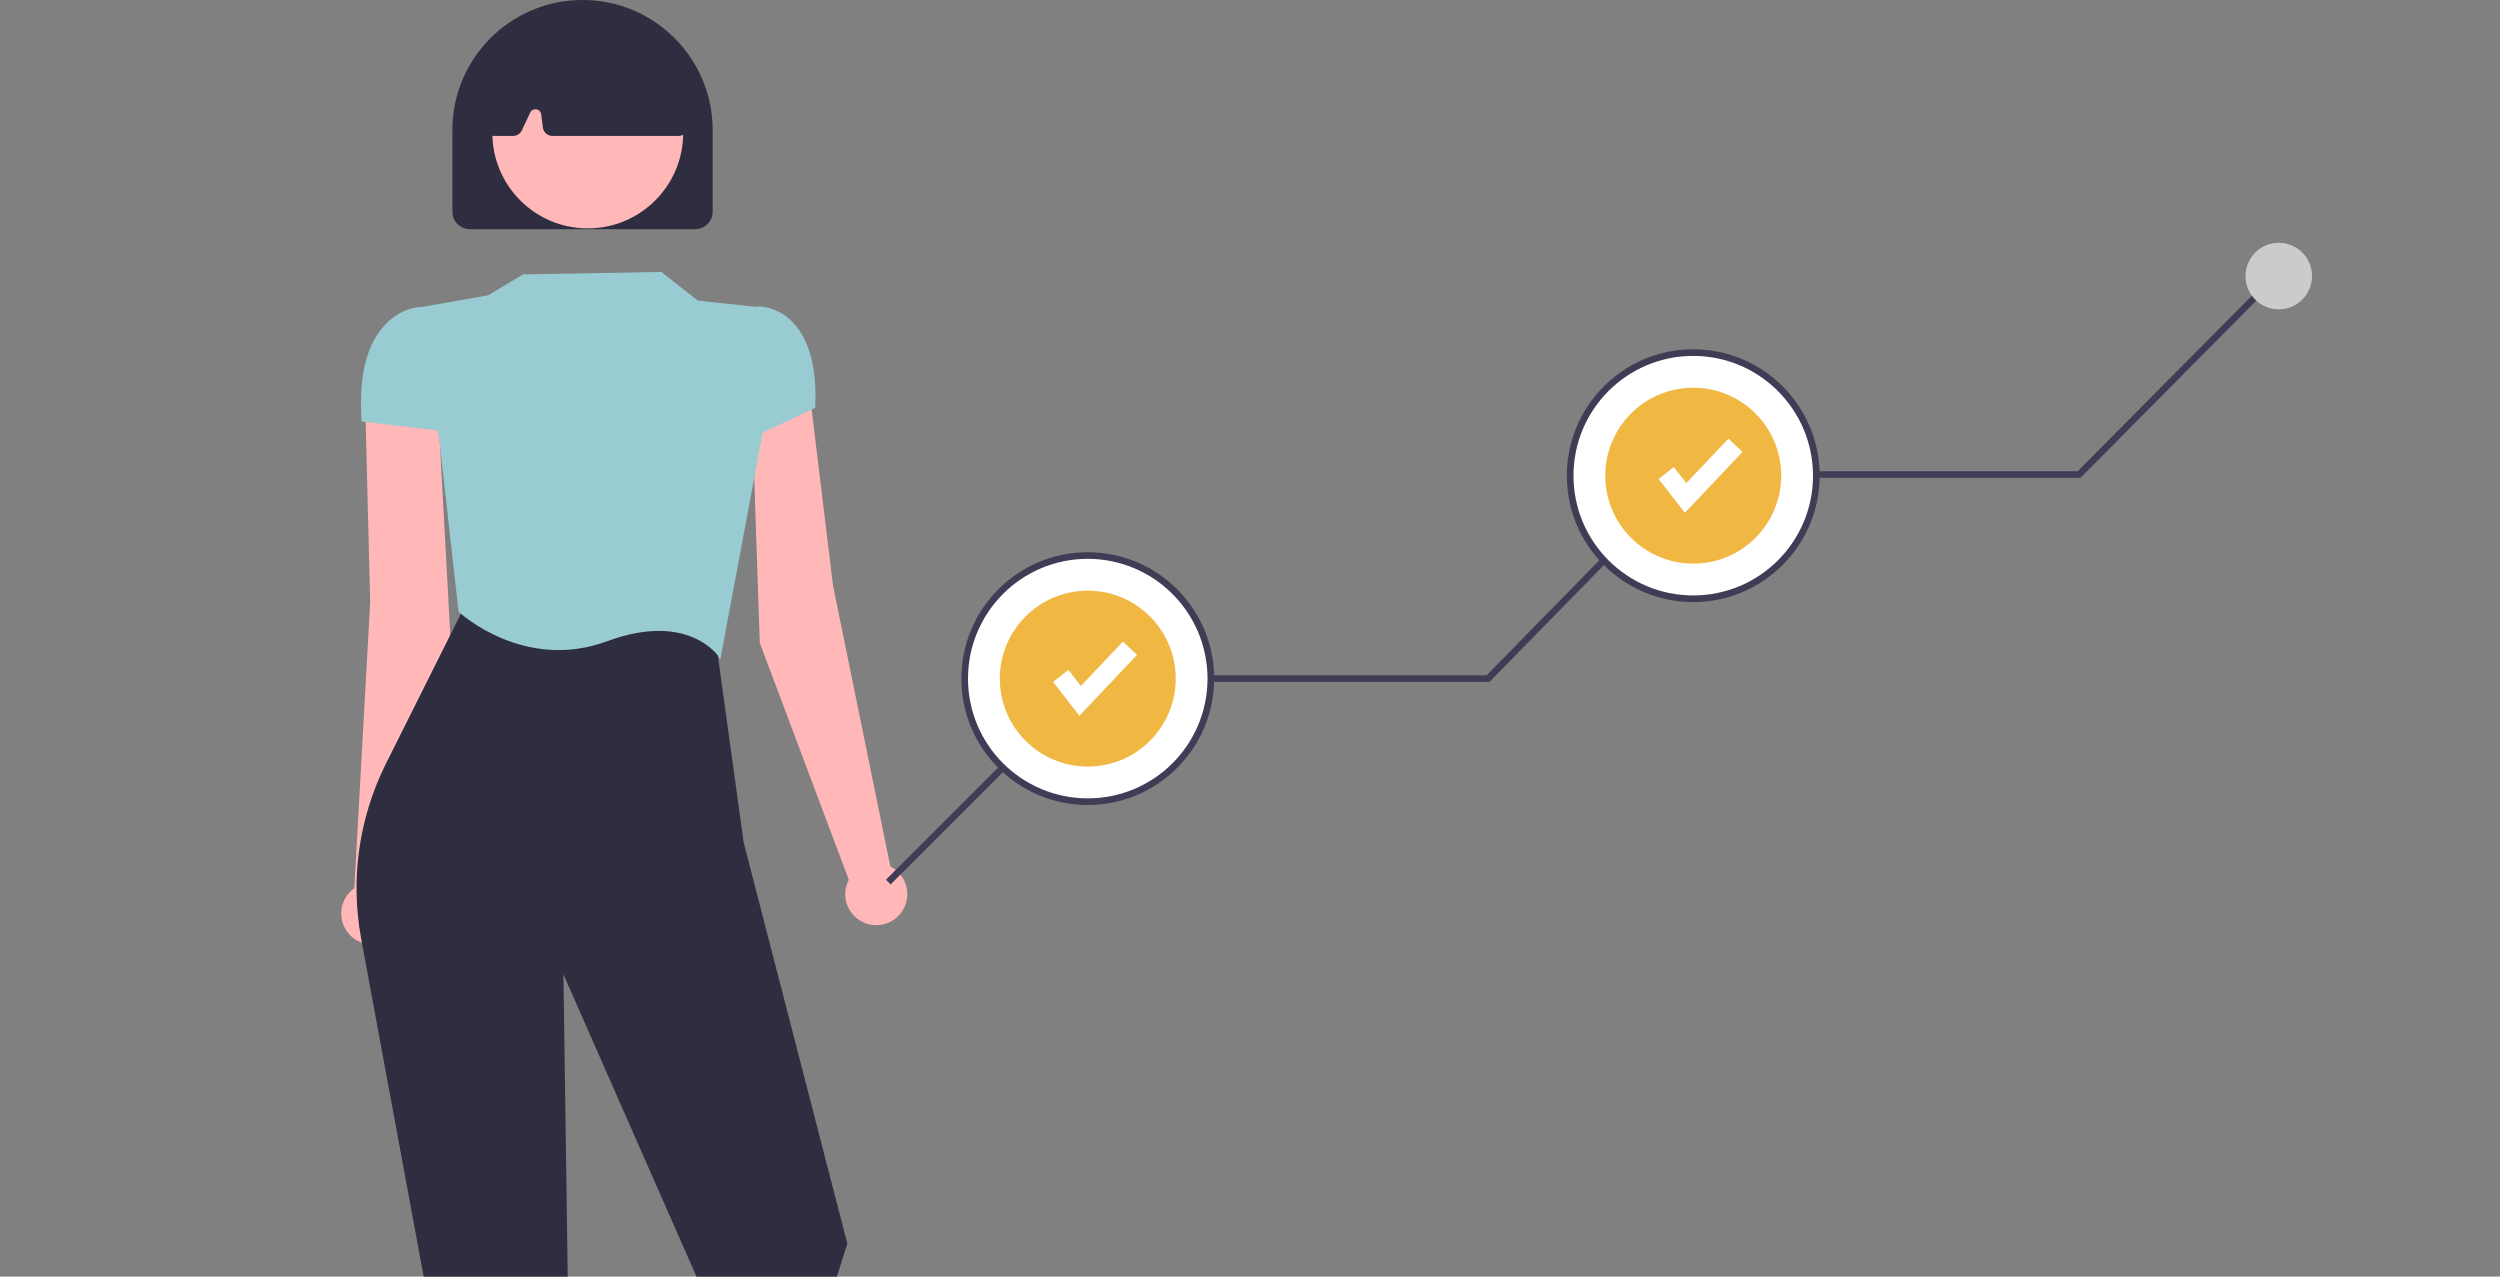
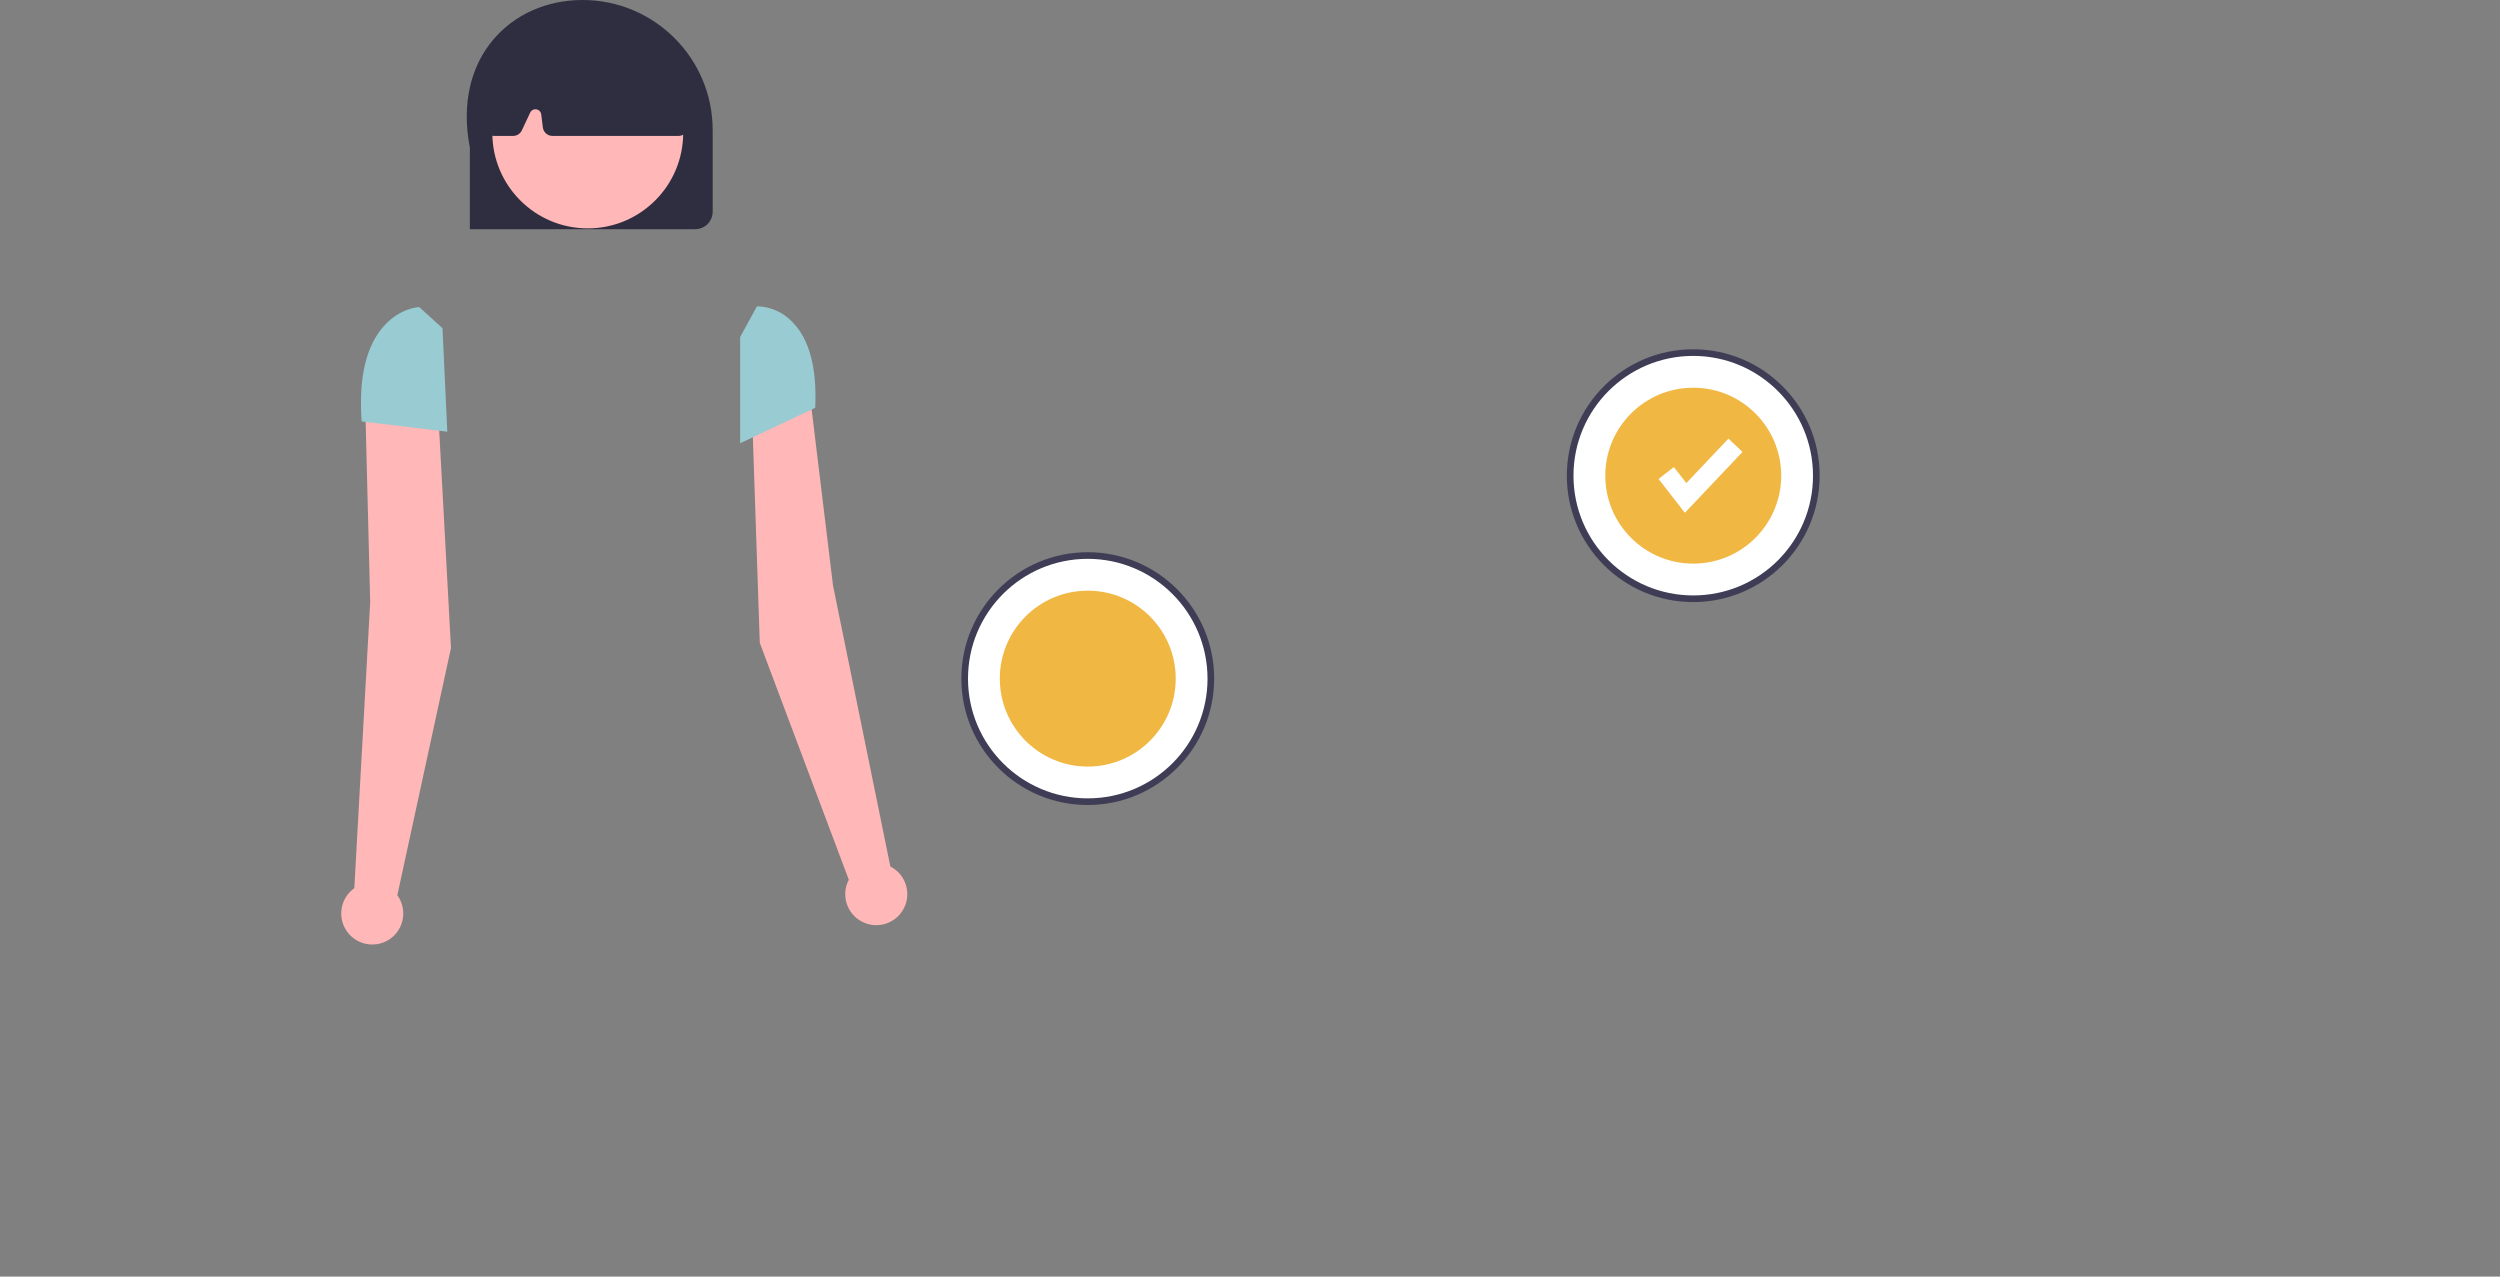
<svg xmlns="http://www.w3.org/2000/svg" id="Calque_1" data-name="Calque 1" viewBox="0 0 940 480">
  <rect x="0" y="0" width="940" height="480" fill="#808080" stroke="none" />
  <defs>
    <style>      .cls-1 {        clip-path: url(#clippath);      }      .cls-2 {        fill: none;      }      .cls-2, .cls-3, .cls-4, .cls-5, .cls-6, .cls-7, .cls-8, .cls-9 {        stroke-width: 0px;      }      .cls-3 {        fill: #99ccd2;      }      .cls-4 {        fill: #2f2e41;      }      .cls-5 {        fill: #3f3d56;      }      .cls-6 {        fill: #cbcbcb;      }      .cls-7 {        fill: #fff;      }      .cls-8 {        fill: #f0b743;      }      .cls-9 {        fill: #ffb7b7;      }    </style>
    <clipPath id="clippath">
      <rect class="cls-2" width="940" height="480" />
    </clipPath>
  </defs>
  <g class="cls-1">
    <g>
      <path class="cls-9" d="m334.77,325.79l-21.55-105.59-9.47-77.99-20.97,13.57,2.9,85.95,33.47,89.05c-3,5.71-.8,12.76,4.91,15.75,5.71,3,12.76.8,15.75-4.91,3-5.71.8-12.76-4.91-15.75-.05-.02-.09-.05-.14-.07h0Z" />
      <path class="cls-9" d="m133.22,333.96l5.97-107.61-1.98-78.54,27.73,10.37,4.63,85.45-20.17,92.97c3.79,5.21,2.65,12.51-2.56,16.3-5.21,3.79-12.51,2.65-16.3-2.56-3.79-5.21-2.65-12.51,2.56-16.3.04-.03.08-.06.13-.09h0Z" />
-       <path class="cls-4" d="m187.13,630.49l-.07-.4-51.29-277.29c-4.07-22.26-.82-45.24,9.26-65.5l31.04-62.08,92.63,12.55,10.93,79.04,38.96,150.78-.04.12-49.91,158.54-32.71,2.15,28.98-141.52-53.06-120.51,3.74,261.95-28.45,2.16Z" />
-       <path class="cls-3" d="m270.85,247.88l-.61-.96c-.11-.17-11.36-17.12-41.98-5.81-31.25,11.56-55.47-10.76-55.71-10.99l-.12-.11-7.08-63.09-8.36-51.22,26.6-4.67,13.08-7.85,52-.93,13.68,10.76,22.47,2.45,2.06,46.67v.05s-16.03,85.68-16.03,85.68Z" />
      <path class="cls-3" d="m278.3,166.66v-39.96l6.32-11.53h.26c4.97.18,9.67,2.31,13.09,5.94,6.35,6.46,9.23,17.21,8.56,31.97v.27s-28.22,13.31-28.22,13.31Z" />
      <path class="cls-3" d="m168.18,162.32l-32.2-3.86-.03-.37c-1.1-16.06,1.7-27.98,8.33-35.43,6.01-6.76,12.9-7.17,13.19-7.18h.19s8.72,7.92,8.72,7.92l1.8,38.93Z" />
-       <path class="cls-4" d="m261.4,86.17h-84.73c-3.63,0-6.57-2.94-6.57-6.57v-30.68C170.1,21.89,192.02-.01,219.05,0c27.01.01,48.91,21.91,48.92,48.92v30.68c0,3.63-2.94,6.57-6.57,6.57Z" />
+       <path class="cls-4" d="m261.4,86.17h-84.73v-30.68C170.1,21.89,192.02-.01,219.05,0c27.01.01,48.91,21.91,48.92,48.92v30.68c0,3.63-2.94,6.57-6.57,6.57Z" />
      <circle class="cls-9" cx="221" cy="49.99" r="35.88" />
      <path class="cls-4" d="m255.1,51.11h-47.37c-1.84,0-3.39-1.37-3.62-3.2l-.61-4.91c-.15-1.2-1.24-2.05-2.45-1.9-.75.09-1.4.56-1.71,1.25l-3.11,6.65c-.6,1.28-1.89,2.1-3.31,2.11h-7.2c-2.02,0-3.65-1.63-3.65-3.65,0-.12,0-.23.02-.35l2.84-29.64c.12-1.29.92-2.42,2.09-2.97,21.69-10.13,43.69-10.12,65.39.04,1.12.53,1.9,1.58,2.07,2.8l4.25,29.6c.29,2-1.1,3.85-3.09,4.13-.17.02-.35.04-.52.04h0Z" />
-       <polygon class="cls-5" points="854.39 103.43 781.22 177.16 634.16 177.16 558.99 253.89 410 253.89 333.12 330.77 334.88 332.54 411.03 256.39 560.04 256.39 635.21 179.66 782.27 179.66 854.39 106.98 854.39 103.43" />
      <circle class="cls-7" cx="636.66" cy="178.85" r="46.28" transform="translate(358.14 778.65) rotate(-80.78)" />
-       <circle class="cls-6" cx="856.82" cy="103.8" r="12.51" />
      <path class="cls-5" d="m636.66,226.39c-26.25,0-47.53-21.28-47.53-47.53s21.28-47.53,47.53-47.53,47.53,21.28,47.53,47.53c-.03,26.24-21.29,47.5-47.53,47.53Zm0-92.57c-24.87,0-45.03,20.16-45.03,45.03s20.16,45.03,45.03,45.03,45.03-20.16,45.03-45.03c-.03-24.86-20.17-45-45.03-45.03Z" />
      <circle class="cls-8" cx="636.66" cy="178.85" r="33.07" />
      <polygon class="cls-7" points="633.51 192.81 623.62 180.09 629.37 175.61 634.06 181.64 649.89 164.92 655.18 169.94 633.51 192.81" />
      <circle class="cls-7" cx="409" cy="255.16" r="46.28" />
      <path class="cls-5" d="m409,302.69c-26.25,0-47.53-21.28-47.53-47.53s21.28-47.53,47.53-47.53,47.53,21.28,47.53,47.53c-.03,26.24-21.29,47.5-47.53,47.53Zm0-92.57c-24.87,0-45.03,20.16-45.03,45.03s20.16,45.03,45.03,45.03,45.03-20.16,45.03-45.03c-.03-24.86-20.17-45-45.03-45.03Z" />
      <circle class="cls-8" cx="409" cy="255.16" r="33.07" />
-       <polygon class="cls-7" points="405.85 269.12 395.96 256.39 401.71 251.92 406.4 257.94 422.23 241.23 427.52 246.24 405.85 269.12" />
    </g>
  </g>
</svg>